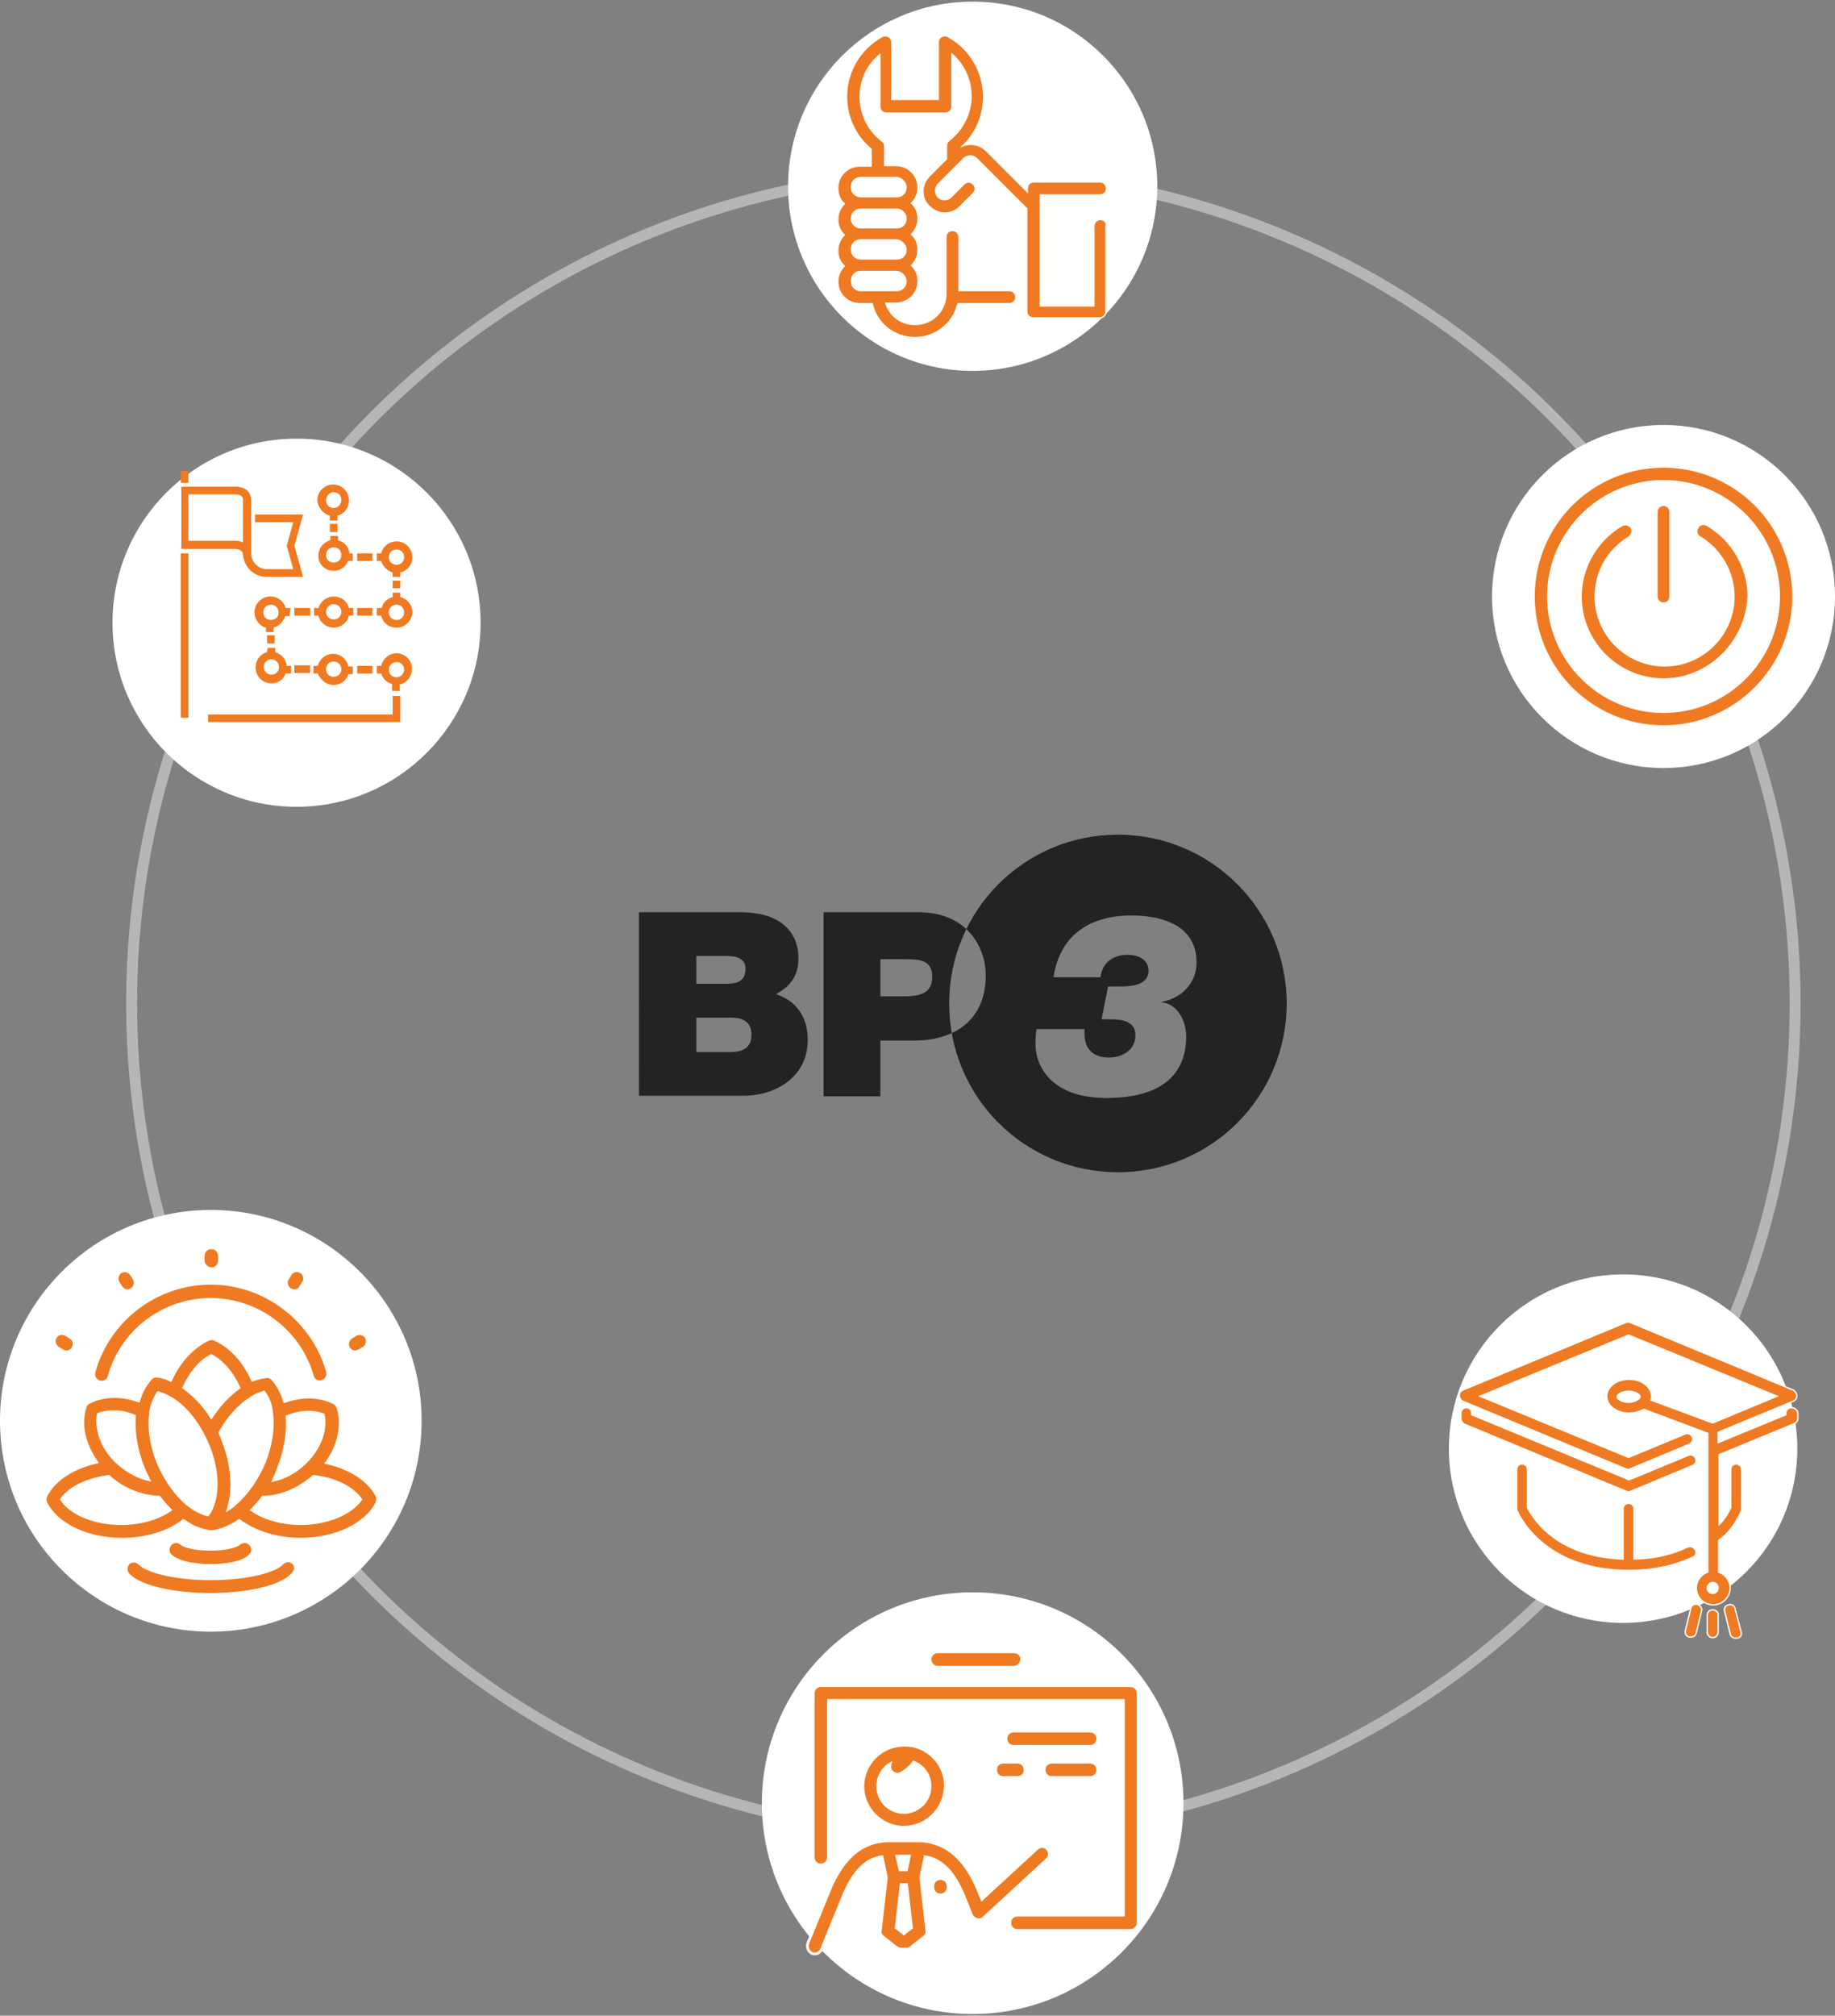
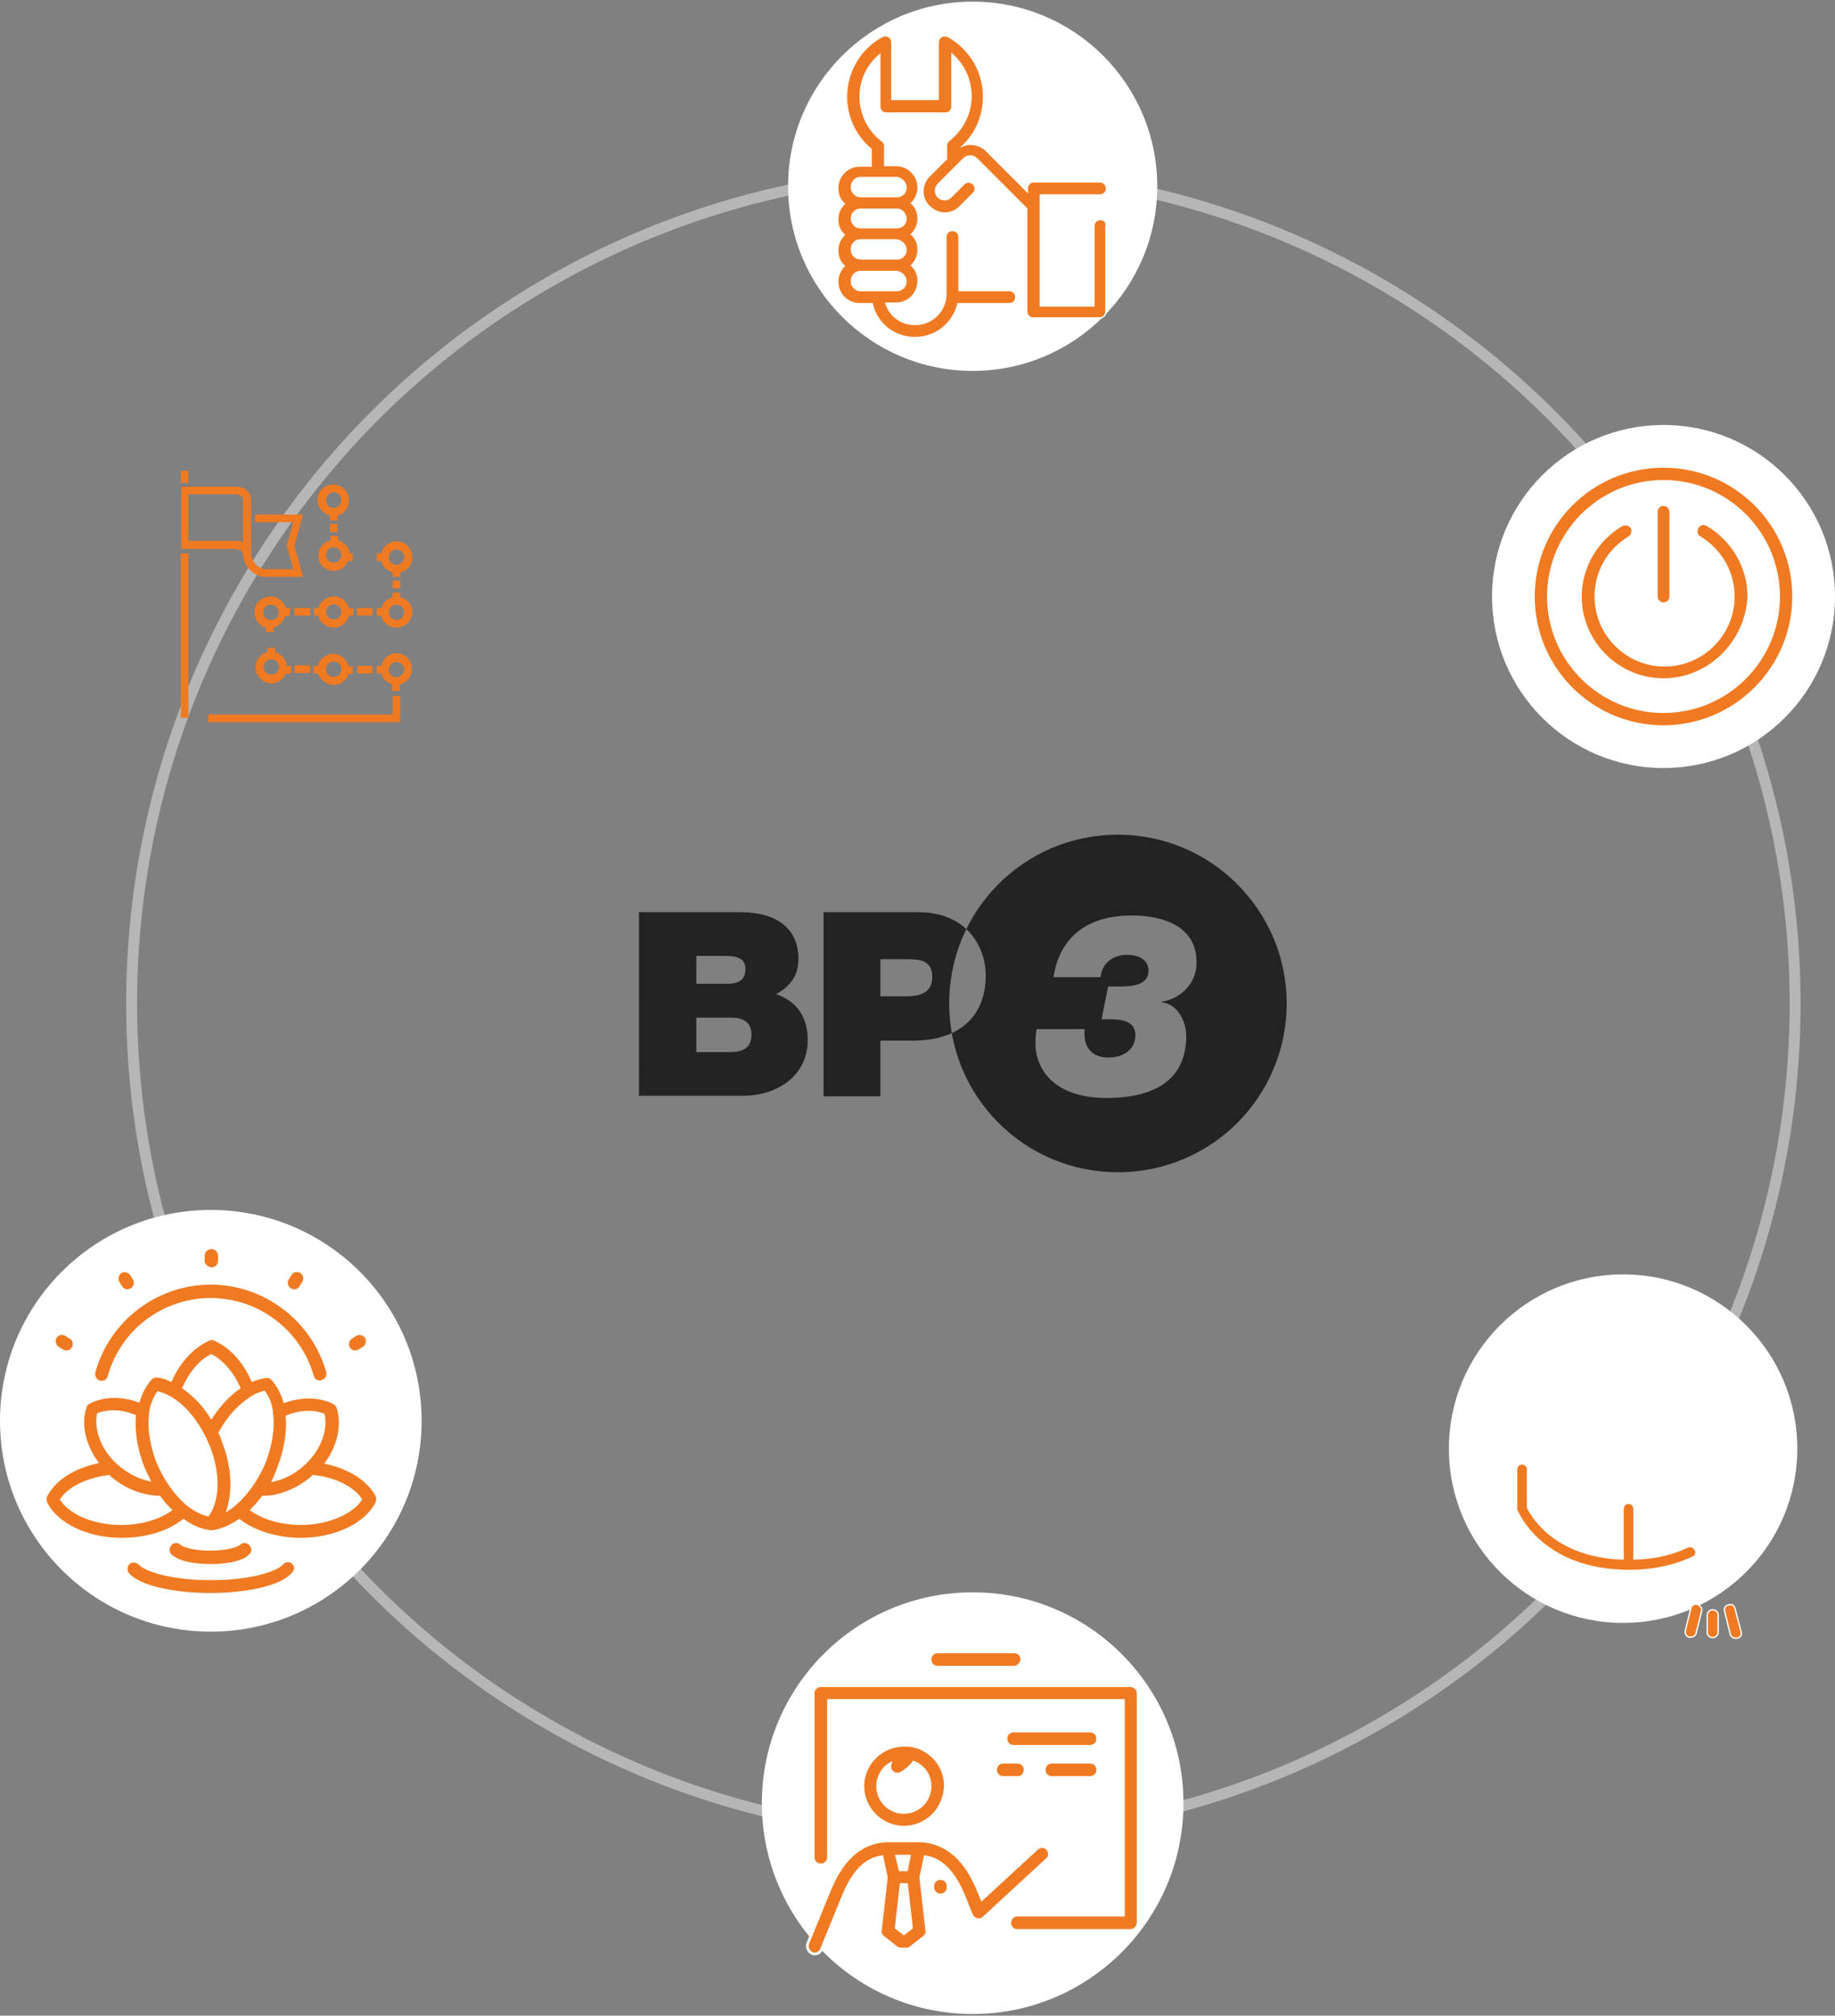
<svg xmlns="http://www.w3.org/2000/svg" version="1.1" id="Layer_1" x="0px" y="0px" viewBox="0 0 336 369" enable-background="new 0 0 336 369" xml:space="preserve">
  <rect x="0" y="0" width="336" height="369" fill="#808080" stroke="none" />
  <g>
    <circle fill="none" stroke="#B6B6B7" stroke-width="2" stroke-miterlimit="10" cx="176.4" cy="183.7" r="152.3" />
    <circle fill="#FFFFFF" cx="297.2" cy="265.2" r="31.9" />
    <path fill="#232323" d="M117.1,167h18.4c8.9,0,10.7,5,10.7,8.4c0,3.4-1.6,5.2-4.1,6.6c3,1,5.8,3.4,5.8,8.4   c0,6.7-5.8,10.2-11.8,10.2h-19.1V167z M127.5,180.1h5.5c2.2,0,3.5-0.6,3.5-2.8c0-1.7-1.4-2.3-3.5-2.3h-5.5V180.1z M127.5,192.6h6.1   c2.2,0,4-0.6,4-3.2c0-2-1.2-3.1-3.6-3.1h-6.5V192.6z M150.9,167h17.3c9.1,0,12.3,6.7,12.3,11.5c0,8.1-5.5,12-13.2,12h-6.1v10.2   h-10.4V167z M161.2,182.4h4c2.7,0,5.5-0.2,5.5-3.6c0-3.1-2.4-3.2-4.9-3.2h-4.6V182.4z M204.7,152.8c-17.1,0-30.9,13.8-30.9,30.9   c0,17.1,13.8,30.9,30.9,30.9c17.1,0,30.9-13.8,30.9-30.9C235.6,166.7,221.8,152.8,204.7,152.8z M217.2,189.7   c0,6.5-3.9,11.3-14.6,11.3c-9.9,0-13-5.6-13-9.9c0-1.6,0.1-2,0.2-2.7h8.8c-0.1,1.6,0.1,2.9,0.9,3.8c0.7,0.9,1.9,1.4,3.5,1.4   c2.6,0,4.9-1.4,4.9-4.1c0-2.5-2.4-2.9-4.4-2.9h-1.8l1.2-6h2c2.5,0,5.4-0.3,5.4-2.9c0-1.8-1.5-2.9-3.9-2.9c-2.6,0-4.6,1.5-4.9,4.1   h-8.6c1.2-7.8,6.7-11.3,14.3-11.3c5.6,0,11.9,1.8,11.9,8.6c0,3.8-2.8,6.6-6.4,7.2v0.1C215.4,183.7,217.2,186.7,217.2,189.7z" />
    <circle fill="#FFFFFF" cx="178.1" cy="34.1" r="33.8" />
    <g>
      <g>
        <path fill="#EF7A22" stroke="#FFFFFF" stroke-width="0.25" stroke-miterlimit="10" d="M201.5,40.2c-0.7,0-1.2,0.5-1.2,1.2V56     h-9.8V35.7h10.9c0.7,0,1.2-0.5,1.2-1.2c0-0.7-0.5-1.2-1.2-1.2h-12.1c-0.7,0-1.2,0.5-1.2,1.2v0.6l-7.5-7.5     c-1.1-1.1-2.8-1.5-4.3-0.9c2.5-2.4,3.8-5.6,3.8-9c0-4.6-2.5-8.8-6.5-11c-0.4-0.2-0.8-0.2-1.2,0c-0.4,0.2-0.6,0.6-0.6,1v10.5h-8.5     V7.7c0-0.4-0.2-0.8-0.6-1c-0.4-0.2-0.8-0.2-1.2,0c-4,2.2-6.5,6.4-6.5,11c0,3.7,1.6,7.2,4.5,9.6v3.1h-2.1c-2.2,0-4,1.8-4,4v0.1     c0,1.1,0.4,2.1,1.2,2.8c-0.7,0.7-1.2,1.7-1.2,2.8v0.1c0,1.1,0.4,2.1,1.2,2.8c-0.7,0.7-1.2,1.7-1.2,2.8v0.1c0,1.1,0.4,2.1,1.2,2.8     c-0.7,0.7-1.2,1.7-1.2,2.8v0.1c0,2.2,1.8,4,4,4h2.3c0.8,3.6,4,6.2,7.8,6.2h0.1c3.8,0,7-2.7,7.8-6.2h9.4c0.7,0,1.2-0.5,1.2-1.2     c0-0.7-0.5-1.2-1.2-1.2h-9.2v-9.8c0-0.7-0.5-1.2-1.2-1.2c-0.7,0-1.2,0.5-1.2,1.2v10.4c0,3.1-2.5,5.6-5.6,5.6h-0.1     c-2.5,0-4.6-1.6-5.3-3.9h1.9c2.2,0,4-1.8,4-4v-0.1c0-1.1-0.4-2.1-1.2-2.8c0.7-0.7,1.2-1.7,1.2-2.8v-0.1c0-1.1-0.4-2.1-1.2-2.8     c0.7-0.7,1.2-1.7,1.2-2.8V40c0-1.1-0.4-2.1-1.2-2.8c0.7-0.7,1.2-1.7,1.2-2.8v-0.1c0-2.2-1.8-4-4-4h-2.1v-3.6     c0-0.4-0.2-0.7-0.5-0.9c-2.5-1.9-4-4.9-4-8.1c0-3,1.3-5.8,3.6-7.7v9.5c0,0.7,0.5,1.2,1.2,1.2h10.8c0.7,0,1.2-0.5,1.2-1.2V9.9     c2.2,1.9,3.5,4.7,3.5,7.7c0,3.2-1.5,6.1-4,8.1c-0.3,0.2-0.5,0.6-0.5,0.9v2.5l-3.1,3.1c-0.8,0.8-1.2,1.8-1.2,2.8     c0,1.1,0.4,2.1,1.2,2.8l0,0c0.8,0.8,1.8,1.2,2.8,1.2c1,0,2.1-0.4,2.8-1.2l2.4-2.4c0.5-0.5,0.5-1.2,0-1.7c-0.5-0.5-1.2-0.5-1.7,0     l-2.4,2.4c-0.6,0.6-1.7,0.6-2.3,0l0,0c-0.3-0.3-0.5-0.7-0.5-1.2c0-0.4,0.2-0.9,0.5-1.2l4.7-4.7c0.6-0.6,1.7-0.6,2.3,0     c0,0,0,0,0,0l9.2,9.2v18.8c0,0.7,0.5,1.2,1.2,1.2h12.1c0.7,0,1.2-0.5,1.2-1.2V41.4C202.7,40.7,202.2,40.2,201.5,40.2L201.5,40.2z      M165.9,40L165.9,40c0,1-0.7,1.7-1.7,1.7h-6.6c-0.9,0-1.7-0.7-1.7-1.7V40c0-0.9,0.7-1.7,1.7-1.7h6.6     C165.1,38.3,165.9,39.1,165.9,40L165.9,40z M165.9,45.7L165.9,45.7c0,1-0.7,1.7-1.7,1.7h-6.6c-0.9,0-1.7-0.7-1.7-1.7v-0.1     c0-0.9,0.7-1.7,1.7-1.7h6.6C165.1,44.1,165.9,44.8,165.9,45.7L165.9,45.7z M165.9,51.5c0,0.9-0.7,1.7-1.7,1.7h-6.6     c-0.9,0-1.7-0.7-1.7-1.7v-0.1c0-0.9,0.7-1.7,1.7-1.7h6.6C165.1,49.8,165.9,50.6,165.9,51.5L165.9,51.5z M165.9,34.3L165.9,34.3     c0,1-0.7,1.7-1.7,1.7h-6.6c-0.9,0-1.7-0.7-1.7-1.7v-0.1c0-0.9,0.7-1.7,1.7-1.7h6.6C165.1,32.6,165.9,33.4,165.9,34.3L165.9,34.3z      M165.9,34.3" />
      </g>
    </g>
    <circle fill="#FFFFFF" cx="304.6" cy="109.2" r="31.4" />
    <g>
      <path fill="#EF7A22" stroke="#FFFFFF" stroke-width="0.25" stroke-miterlimit="10" d="M304.6,132.9c-13.1,0-23.7-10.6-23.7-23.7    s10.6-23.7,23.7-23.7c13.1,0,23.7,10.6,23.7,23.7S317.6,132.9,304.6,132.9z M304.6,88c-11.7,0-21.2,9.5-21.2,21.2    s9.5,21.2,21.2,21.2c11.7,0,21.2-9.5,21.2-21.2S316.3,88,304.6,88z" />
      <path fill="#EF7A22" stroke="#FFFFFF" stroke-width="0.25" stroke-miterlimit="10" d="M304.6,124.3c-8.3,0-15.1-6.8-15.1-15.1    c0-5.3,2.9-10.3,7.5-13c0.6-0.3,1.3-0.1,1.7,0.4c0.3,0.6,0.1,1.3-0.4,1.7c-3.9,2.3-6.2,6.4-6.2,10.9c0,7,5.7,12.7,12.7,12.7    c7,0,12.7-5.7,12.7-12.7c0-4.5-2.4-8.6-6.2-10.9c-0.6-0.3-0.8-1.1-0.4-1.7c0.3-0.6,1.1-0.8,1.7-0.4c4.6,2.7,7.5,7.7,7.5,13    C319.7,117.5,312.9,124.3,304.6,124.3z" />
      <path fill="#EF7A22" stroke="#FFFFFF" stroke-width="0.25" stroke-miterlimit="10" d="M304.6,110.4c-0.7,0-1.2-0.6-1.2-1.2V93.7    c0-0.7,0.6-1.2,1.2-1.2c0.7,0,1.2,0.6,1.2,1.2v15.5C305.8,109.9,305.3,110.4,304.6,110.4z" />
    </g>
    <g>
      <circle fill="#FFFFFF" cx="178.1" cy="330.1" r="38.6" />
      <g>
        <g>
          <path fill="#EF7A22" stroke="#FFFFFF" stroke-width="0.5" stroke-miterlimit="10" d="M149.2,357.7c-0.2,0-0.3,0-0.5-0.1      c-0.7-0.3-1-1.1-0.8-1.8l3.8-9.3c1.6-4,4.5-9.3,10.8-9.5c0.1,0,0.1,0,0.2,0h5.6c0.1,0,0.1,0,0.2,0c6.3,0.3,9.2,5.5,10.8,9.5      l0.5,1.2l10.1-9.3c0.6-0.5,1.4-0.5,1.9,0.1c0.5,0.6,0.5,1.4-0.1,1.9l-11.6,10.7c-0.3,0.3-0.8,0.4-1.2,0.3      c-0.4-0.1-0.8-0.4-1-0.8l-1.2-3c-1.9-4.8-4.2-7.2-7.3-7.7l-0.8,3.8l1.1,9.7c0.1,0.5-0.1,0.9-0.5,1.2l-2.4,1.9      c-0.2,0.2-0.5,0.3-0.9,0.3H165c-0.3,0-0.6-0.1-0.9-0.3l-2.4-1.9c-0.4-0.3-0.6-0.8-0.5-1.2l1.1-9.7l-0.8-3.8      c-3.2,0.5-5.4,2.9-7.3,7.7l-3.8,9.3C150.2,357.4,149.7,357.7,149.2,357.7L149.2,357.7z M164.1,352.9l1.4,1.1l1.4-1.1l-0.9-7.9      h-1L164.1,352.9z M164.8,342.3h1.2l0.5-2.5h-2.3L164.8,342.3z M207,353.4h-20.7c-0.8,0-1.4-0.6-1.4-1.4c0-0.8,0.6-1.4,1.4-1.4      h19.4v-39.3h-54v28.7c0,0.8-0.6,1.4-1.4,1.4s-1.4-0.6-1.4-1.4V310c0-0.8,0.6-1.4,1.4-1.4H207c0.8,0,1.4,0.6,1.4,1.4v42      C208.4,352.7,207.8,353.4,207,353.4L207,353.4z M172.2,346.9c-0.8,0-1.4-0.6-1.4-1.4v-0.2c0-0.8,0.6-1.4,1.4-1.4      c0.8,0,1.4,0.6,1.4,1.4v0.2C173.6,346.3,173,346.9,172.2,346.9L172.2,346.9z M165.5,334.5c-4.1,0-7.5-3.4-7.5-7.5      c0-4.1,3.4-7.5,7.5-7.5c0.5,0,1,0,1.5,0.1c0,0,0.1,0,0.1,0c3.4,0.7,6,3.7,6,7.3C173,331.2,169.6,334.5,165.5,334.5L165.5,334.5z       M163,322.9c-1.4,0.8-2.3,2.4-2.3,4.1c0,2.6,2.1,4.8,4.8,4.8c2.6,0,4.8-2.1,4.8-4.8c0-2-1.2-3.7-3-4.4c-0.6,0.8-1.4,1.5-2.3,2      c-0.7,0.4-1.5,0.1-1.9-0.5C162.9,323.7,162.9,323.3,163,322.9L163,322.9z M199.6,325.4h-7c-0.8,0-1.4-0.6-1.4-1.4      c0-0.8,0.6-1.4,1.4-1.4h7c0.8,0,1.4,0.6,1.4,1.4C201,324.8,200.4,325.4,199.6,325.4L199.6,325.4z M186.3,325.4h-2.6      c-0.8,0-1.4-0.6-1.4-1.4c0-0.8,0.6-1.4,1.4-1.4h2.6c0.8,0,1.4,0.6,1.4,1.4C187.7,324.8,187.1,325.4,186.3,325.4L186.3,325.4z       M199.6,319.7h-14c-0.8,0-1.4-0.6-1.4-1.4c0-0.8,0.6-1.4,1.4-1.4h14c0.8,0,1.4,0.6,1.4,1.4C201,319.1,200.4,319.7,199.6,319.7      L199.6,319.7z M185.7,305.2h-14c-0.8,0-1.4-0.6-1.4-1.4c0-0.8,0.6-1.4,1.4-1.4h14c0.8,0,1.4,0.6,1.4,1.4      C187,304.6,186.4,305.2,185.7,305.2L185.7,305.2z M185.7,305.2" />
        </g>
      </g>
    </g>
    <g>
      <circle fill="#FFFFFF" cx="38.6" cy="260.1" r="38.6" />
      <g>
        <g>
          <path fill="#EF7A22" stroke="#FFFFFF" stroke-width="0.75" stroke-miterlimit="10" d="M37.1,230.8v-0.9c0-0.9,0.7-1.6,1.6-1.6      c0.9,0,1.6,0.7,1.6,1.6v0.9c0,0.9-0.7,1.6-1.6,1.6C37.8,232.3,37.1,231.6,37.1,230.8L37.1,230.8z M22,235.6      c0.3,0.5,0.8,0.8,1.3,0.8c0.3,0,0.5-0.1,0.8-0.2c0.7-0.4,1-1.4,0.6-2.1l-0.5-0.8c-0.4-0.7-1.4-1-2.1-0.6c-0.7,0.4-1,1.4-0.6,2.1      L22,235.6z M53.1,236.2c0.2,0.1,0.5,0.2,0.8,0.2c0.5,0,1.1-0.3,1.3-0.8l0.5-0.8c0.4-0.7,0.2-1.7-0.6-2.1      c-0.7-0.4-1.7-0.2-2.1,0.6l-0.5,0.8C52.1,234.8,52.4,235.8,53.1,236.2L53.1,236.2z M65,247.6c0.3,0,0.5-0.1,0.8-0.2l0.8-0.5      c0.7-0.4,1-1.4,0.6-2.1c-0.4-0.7-1.4-1-2.1-0.6l-0.8,0.5c-0.7,0.4-1,1.4-0.6,2.1C64,247.3,64.5,247.6,65,247.6L65,247.6z       M69.1,275.2c-2,4-7.7,6.7-14,6.7c-4.4,0-8.5-1.3-11.3-3.4c-1.6,1.1-3.3,1.8-4.9,2c-0.1,0-0.2,0-0.2,0c-0.1,0-0.1,0-0.2,0      c-1.7-0.2-3.4-0.9-4.9-2c-2.8,2.2-6.9,3.4-11.3,3.4c-6.4,0-12-2.7-14-6.7c-0.2-0.4-0.2-1,0-1.4c1.5-3,4.9-5.2,9.2-6.2      c-2.2-3.2-3.1-6.9-2-10.1c0.1-0.4,0.4-0.7,0.8-0.9c2.6-1.3,5.8-1.4,9-0.3c0.5-1.6,1.2-2.9,2.2-4c0.3-0.4,0.8-0.5,1.3-0.5      c0.8,0.1,1.6,0.3,2.4,0.7c1.6-3.5,4.1-6.1,6.9-7.4c0.4-0.2,0.9-0.2,1.3,0c2.9,1.3,5.3,3.9,6.9,7.4c0.8-0.3,1.6-0.5,2.4-0.6      c0.5-0.1,1,0.1,1.3,0.5c1,1.1,1.7,2.4,2.2,4c3.2-1.1,6.4-1,9,0.3c0.4,0.2,0.6,0.5,0.8,0.9c1,3.2,0.2,7-2,10.1      c4.3,1,7.7,3.2,9.2,6.2C69.3,274.2,69.3,274.7,69.1,275.2L69.1,275.2z M50.3,270.8c1.7-0.4,3.4-1.3,4.8-2.5c3-2.5,4.6-6.2,4-9.2      c-1.8-0.7-4.1-0.6-6.4,0.3c0.2,2.9-0.3,6.2-1.6,9.4C50.9,269.5,50.6,270.1,50.3,270.8L50.3,270.8z M33.8,254      c1.8,1.3,3.5,3,4.9,5.2c1.4-2.1,3.1-3.9,4.9-5.2c-1.2-2.6-2.9-4.6-4.9-5.7C36.7,249.3,35,251.4,33.8,254L33.8,254z M22.2,268.2      c1.5,1.2,3.2,2.1,4.8,2.5c-0.3-0.6-0.6-1.3-0.9-2c-1.3-3.2-1.8-6.5-1.6-9.4c-2.2-0.9-4.5-1-6.4-0.3      C17.6,262,19.1,265.7,22.2,268.2L22.2,268.2z M31,276.4c-0.7-0.7-1.3-1.4-1.9-2.2c-3.1-0.1-6.3-1.3-8.9-3.5      c-0.1-0.1-0.2-0.2-0.3-0.3c-3.8,0.5-7,2-8.5,4.1c1.8,2.6,6.1,4.3,10.8,4.3C25.6,278.8,28.8,277.9,31,276.4L31,276.4z M38,264.7      c-1.6-3.9-4.1-7.1-6.9-8.7c-0.1,0-0.1-0.1-0.2-0.1c-0.6-0.4-1.3-0.6-1.9-0.8c-0.6,0.9-1.1,2.1-1.3,3.4c0,0.1,0,0.2,0,0.2      c-0.4,2.6,0.1,5.8,1.3,8.9c1.3,3.1,3.2,5.8,5.3,7.6c0,0,0.1,0.1,0.1,0.1c1.2,0.9,2.4,1.6,3.6,1.9C39.9,274.5,40,269.5,38,264.7      L38,264.7z M48.3,267.6c1.2-3.1,1.7-6.3,1.3-8.9c0-0.1,0-0.2,0-0.3c-0.2-1.3-0.6-2.5-1.3-3.4c-0.6,0.2-1.3,0.4-1.9,0.8      c-0.1,0.1-0.2,0.1-0.3,0.2c-2.1,1.3-4.2,3.5-5.7,6.3c0.2,0.4,0.4,0.8,0.5,1.3c1.8,4.4,2.1,8.9,1.1,12.4c0.3-0.2,0.6-0.4,0.8-0.6      c0,0,0.1-0.1,0.1-0.1C45.1,273.4,47,270.7,48.3,267.6L48.3,267.6z M65.9,274.5c-1.5-2.1-4.7-3.7-8.5-4.1      c-0.1,0.1-0.2,0.2-0.3,0.3c-2.7,2.2-5.9,3.5-8.9,3.5c-0.6,0.8-1.2,1.5-1.9,2.2c2.2,1.5,5.4,2.4,8.8,2.4      C59.8,278.8,64.1,277,65.9,274.5L65.9,274.5z M53.7,286c-0.6-0.6-1.6-0.5-2.2,0.2c-1,1.1-5.6,2.7-12.9,2.7      c-7.3,0-11.9-1.6-12.9-2.7c-0.6-0.6-1.5-0.7-2.2-0.2c-0.6,0.6-0.7,1.5-0.2,2.2c2.4,2.8,9.7,3.8,15.2,3.8c5.5,0,12.8-1,15.2-3.8      C54.4,287.5,54.4,286.5,53.7,286L53.7,286z M18.2,253.1c0.8,0.2,1.7-0.2,1.9-1.1c2.3-8.3,9.9-14,18.5-14c8.6,0,16.2,5.8,18.5,14      c0.2,0.7,0.8,1.1,1.5,1.1c0.1,0,0.3,0,0.4-0.1c0.8-0.2,1.3-1.1,1.1-1.9c-2.7-9.6-11.6-16.3-21.5-16.3c-10,0-18.8,6.7-21.5,16.3      C16.9,252,17.3,252.8,18.2,253.1L18.2,253.1z M38.6,286.7c1.3,0,5.8-0.1,7.4-2c0.6-0.6,0.5-1.6-0.2-2.2      c-0.6-0.6-1.6-0.5-2.2,0.1c-0.4,0.3-2.2,0.9-5.1,0.9c-2.9,0-4.7-0.6-5.1-0.9c-0.6-0.6-1.5-0.7-2.2-0.1c-0.6,0.6-0.7,1.5-0.2,2.2      C32.8,286.6,37.3,286.7,38.6,286.7L38.6,286.7z M10.6,246.9l0.8,0.5c0.2,0.1,0.5,0.2,0.8,0.2c0.5,0,1.1-0.3,1.3-0.8      c0.4-0.7,0.2-1.7-0.6-2.1l-0.8-0.5c-0.7-0.4-1.7-0.2-2.1,0.6C9.6,245.5,9.9,246.5,10.6,246.9L10.6,246.9z M10.6,246.9" />
        </g>
      </g>
    </g>
-     <circle fill="#FFFFFF" cx="54.3" cy="114" r="33.7" />
    <g>
      <path fill="#EF7A22" d="M44.5,101.6c0.2,2.2,2,4,4.3,4h6.7l-1.6-5.7l1.6-5.7h-8.8v1.4h7l-1.2,4.3l1.2,4.3h-4.8    c-1.6,0-2.9-1.3-2.9-2.9v-9.7c0-1.5-1.1-2.5-2.8-2.5h-10v11.4h10C43.7,100.6,44.5,100.7,44.5,101.6z M34.5,90.5h8.6    c1.2,0,1.4,0.6,1.4,1v7.8c-0.4-0.2-0.9-0.3-1.4-0.3h-8.6V90.5z" />
      <rect x="33.1" y="86.2" fill="#EF7A22" width="1.4" height="2.2" />
      <rect x="33.1" y="101.3" fill="#EF7A22" width="1.4" height="30.1" />
      <rect x="60.4" y="95.9" fill="#EF7A22" width="1.4" height="1.5" />
      <rect x="71.9" y="106.3" fill="#EF7A22" width="1.4" height="1.4" />
-       <rect x="48.9" y="116.3" fill="#EF7A22" width="1.4" height="1.5" />
      <polygon fill="#EF7A22" points="71.9,130.8 38.1,130.8 38.1,132.2 73.3,132.2 73.3,127.4 71.9,127.4   " />
-       <rect x="65.4" y="101.3" fill="#EF7A22" width="2.8" height="1.4" />
      <path fill="#EF7A22" d="M61.1,104.5c1.2,0,2.2-0.7,2.6-1.8h0.9v-1.4H64c-0.1-1.2-1-2.1-2.1-2.4v-0.8h-1.4v0.8    c-1.2,0.3-2.2,1.4-2.2,2.8C58.2,103.2,59.5,104.5,61.1,104.5z M61.1,100.2c0.8,0,1.4,0.6,1.4,1.4s-0.6,1.4-1.4,1.4    c-0.8,0-1.4-0.6-1.4-1.4S60.3,100.2,61.1,100.2z" />
      <path fill="#EF7A22" d="M71.9,104.8v0.8h1.4v-0.8c1.3-0.3,2.2-1.4,2.2-2.8c0-1.6-1.3-2.9-2.9-2.9c-1.3,0-2.5,0.9-2.8,2.2H69v1.4    h0.8C70.1,103.7,70.9,104.5,71.9,104.8z M72.6,100.6c0.8,0,1.4,0.6,1.4,1.4c0,0.8-0.6,1.4-1.4,1.4c-0.8,0-1.4-0.6-1.4-1.4    C71.2,101.2,71.8,100.6,72.6,100.6z" />
      <path fill="#EF7A22" d="M60.4,94.4v0.9h1.4v-0.9c1.2-0.3,2.1-1.4,2.1-2.8c0-1.6-1.3-2.9-2.9-2.9c-1.6,0-2.9,1.3-2.9,2.9    C58.2,92.9,59.2,94.1,60.4,94.4z M61.1,90.1c0.8,0,1.4,0.6,1.4,1.4S61.9,93,61.1,93c-0.8,0-1.4-0.6-1.4-1.4S60.3,90.1,61.1,90.1z" />
      <path fill="#EF7A22" d="M48.9,119.4c-1.2,0.3-2.1,1.4-2.1,2.8c0,1.6,1.3,2.9,2.9,2.9c1.2,0,2.2-0.7,2.6-1.8h1v-1.4h-0.8    c-0.1-1.2-1-2.2-2.1-2.5v-0.8h-1.4L48.9,119.4L48.9,119.4z M51.1,122.1c0,0.8-0.6,1.4-1.4,1.4c-0.8,0-1.4-0.6-1.4-1.4    c0-0.8,0.6-1.4,1.4-1.4C50.4,120.7,51.1,121.3,51.1,122.1z" />
      <path fill="#EF7A22" d="M61.1,125.4c1.3,0,2.4-0.9,2.7-2h0.8v-1.4h-0.8c-0.3-1.3-1.4-2.3-2.8-2.3c-1.3,0-2.5,0.9-2.8,2.2h-0.8v1.4    h0.8C58.7,124.5,59.8,125.4,61.1,125.4z M61.1,121.1c0.8,0,1.4,0.6,1.4,1.4c0,0.8-0.6,1.4-1.4,1.4c-0.8,0-1.4-0.6-1.4-1.4    C59.7,121.7,60.3,121.1,61.1,121.1z" />
      <path fill="#EF7A22" d="M72.6,119.6c-1.4,0-2.5,1-2.8,2.3H69v1.4h0.8c0.3,0.9,1,1.7,2,1.9v1.3h1.4v-1.2c1.3-0.3,2.2-1.4,2.2-2.8    C75.5,120.9,74.2,119.6,72.6,119.6z M72.6,124c-0.8,0-1.4-0.6-1.4-1.4c0-0.8,0.6-1.4,1.4-1.4c0.8,0,1.4,0.6,1.4,1.4    C74,123.3,73.4,124,72.6,124z" />
      <path fill="#EF7A22" d="M53.2,111.3h-0.9c-0.3-1.2-1.4-2.1-2.8-2.1c-1.6,0-2.9,1.3-2.9,2.9c0,1.3,0.9,2.5,2.1,2.8v0.8h1.4v-0.8    c1-0.3,1.8-1.1,2.1-2.1h0.8L53.2,111.3L53.2,111.3z M49.6,113.5c-0.8,0-1.4-0.6-1.4-1.4c0-0.8,0.6-1.4,1.4-1.4    c0.8,0,1.4,0.6,1.4,1.4C51.1,112.9,50.4,113.5,49.6,113.5z" />
      <path fill="#EF7A22" d="M61.1,114.9c1.3,0,2.5-0.9,2.8-2.2h0.8v-1.4h-0.8c-0.3-1.2-1.4-2.1-2.8-2.1c-1.3,0-2.4,0.9-2.8,2.1h-0.8    v1.4h0.8C58.6,114,59.8,114.9,61.1,114.9z M61.1,110.6c0.8,0,1.4,0.6,1.4,1.4c0,0.8-0.6,1.4-1.4,1.4c-0.8,0-1.4-0.6-1.4-1.4    C59.7,111.3,60.3,110.6,61.1,110.6z" />
      <path fill="#EF7A22" d="M73.3,109.3v-0.8h-1.4v0.8c-1,0.3-1.8,1-2,2H69v1.4h0.8c0.3,1.3,1.4,2.2,2.8,2.2c1.6,0,2.9-1.3,2.9-2.9    C75.5,110.7,74.5,109.6,73.3,109.3z M72.6,113.5c-0.8,0-1.4-0.6-1.4-1.4c0-0.8,0.6-1.4,1.4-1.4c0.8,0,1.4,0.6,1.4,1.4    C74,112.9,73.4,113.5,72.6,113.5z" />
      <rect x="53.9" y="111.3" fill="#EF7A22" width="2.9" height="1.4" />
      <rect x="53.9" y="121.8" fill="#EF7A22" width="2.9" height="1.4" />
      <rect x="65.4" y="111.3" fill="#EF7A22" width="2.8" height="1.4" />
      <rect x="65.4" y="121.9" fill="#EF7A22" width="2.8" height="1.4" />
    </g>
    <g>
      <g>
        <path fill="#EF7A22" stroke="#FFFFFF" stroke-width="0.25" stroke-miterlimit="10" d="M310.8,293.7c-0.6-0.1-1.1,0.2-1.2,0.7     l-1,4.1c-0.1,0.6,0.2,1.1,0.7,1.2c0.1,0,0.2,0,0.3,0c0.5,0,0.9-0.3,1-0.8l1-4.1C311.7,294.4,311.3,293.9,310.8,293.7L310.8,293.7     z M310.8,293.7" />
-         <path fill="#EF7A22" stroke="#FFFFFF" stroke-width="0.25" stroke-miterlimit="10" d="M298.2,273.1c0.1,0,0.3,0,0.4-0.1l11.3-4.7     c0.5-0.2,0.8-0.8,0.6-1.3c-0.2-0.5-0.8-0.8-1.3-0.6l-10.9,4.5l-28.8-11.9v-0.3c0-0.6-0.5-1-1-1c-0.6,0-1,0.5-1,1v1     c0,0.4,0.3,0.8,0.6,1l29.9,12.4C297.9,273.1,298.1,273.1,298.2,273.1L298.2,273.1z M298.2,273.1" />
        <path fill="#EF7A22" stroke="#FFFFFF" stroke-width="0.25" stroke-miterlimit="10" d="M310.4,283.7c-0.3-0.5-0.9-0.7-1.4-0.5     c-2,1-5.2,2.1-9.8,2.2v-9.2c0-0.6-0.5-1-1-1c-0.6,0-1,0.5-1,1v9.2c-12.8-0.4-16.9-8.2-17.5-9.4v-7c0-0.6-0.5-1-1-1     c-0.6,0-1,0.5-1,1v7.2c0,0.1,0,0.3,0.1,0.4c0.2,0.4,4.6,10.9,20.5,10.9c5.6,0,9.5-1.4,11.8-2.5     C310.5,284.8,310.7,284.2,310.4,283.7L310.4,283.7z M310.4,283.7" />
        <path fill="#EF7A22" stroke="#FFFFFF" stroke-width="0.25" stroke-miterlimit="10" d="M313.6,294.7c-0.6,0-1,0.5-1,1v3.1     c0,0.6,0.5,1,1,1c0.6,0,1-0.5,1-1v-3.1C314.7,295.2,314.2,294.7,313.6,294.7L313.6,294.7z M313.6,294.7" />
-         <path fill="#EF7A22" stroke="#FFFFFF" stroke-width="0.25" stroke-miterlimit="10" d="M328,257.7c-0.6,0-1,0.5-1,1v0.3l-12.4,5.1     v-1.9l13.8-5.7c0.4-0.2,0.6-0.5,0.6-1c0-0.4-0.3-0.8-0.6-1l-29.9-12.4c-0.3-0.1-0.5-0.1-0.8,0l-29.9,12.4c-0.4,0.2-0.6,0.5-0.6,1     c0,0.4,0.3,0.8,0.6,1l29.9,12.4c0.1,0.1,0.3,0.1,0.4,0.1c0.1,0,0.3,0,0.4-0.1l10.8-4.5c0.5-0.2,0.8-0.8,0.6-1.3     c-0.2-0.5-0.8-0.8-1.3-0.6l-10.4,4.3L271,255.6l27.2-11.2l27.2,11.2l-11.8,4.9l-11.3-4.2c0.1-0.2,0.1-0.4,0.1-0.7     c0-1.7-1.8-3.1-4.1-3.1c-2.3,0-4.1,1.4-4.1,3.1c0,1.7,1.8,3.1,4.1,3.1c1,0,1.9-0.3,2.7-0.7l11.7,4.4v25.4     c-1.2,0.4-2.1,1.6-2.1,2.9c0,1.7,1.4,3.1,3.1,3.1c1.7,0,3.1-1.4,3.1-3.1c0-1.3-0.9-2.5-2.1-2.9v-5.8c3-2.2,4-5.2,4.1-5.3     c0-0.1,0.1-0.2,0.1-0.3V269c0-0.6-0.5-1-1-1c-0.6,0-1,0.5-1,1v7c-0.2,0.4-0.8,1.8-2.1,3.1v-12.8l13.8-5.7c0.4-0.2,0.6-0.5,0.6-1     v-1C329.1,258.1,328.6,257.7,328,257.7L328,257.7z M298.2,256.7c-1.3,0-2.1-0.6-2.1-1c0-0.4,0.8-1,2.1-1c1.3,0,2.1,0.6,2.1,1     C300.3,256,299.5,256.7,298.2,256.7L298.2,256.7z M313.6,291.7c-0.6,0-1-0.5-1-1s0.5-1,1-1c0.6,0,1,0.5,1,1     S314.2,291.7,313.6,291.7L313.6,291.7z M313.6,291.7" />
        <path fill="#EF7A22" stroke="#FFFFFF" stroke-width="0.25" stroke-miterlimit="10" d="M317.7,294.5c-0.1-0.6-0.7-0.9-1.2-0.7     c-0.6,0.1-0.9,0.7-0.7,1.2l1,4.1c0.1,0.5,0.5,0.8,1,0.8c0.1,0,0.2,0,0.3,0c0.6-0.1,0.9-0.7,0.7-1.2L317.7,294.5z M317.7,294.5" />
      </g>
    </g>
  </g>
</svg>